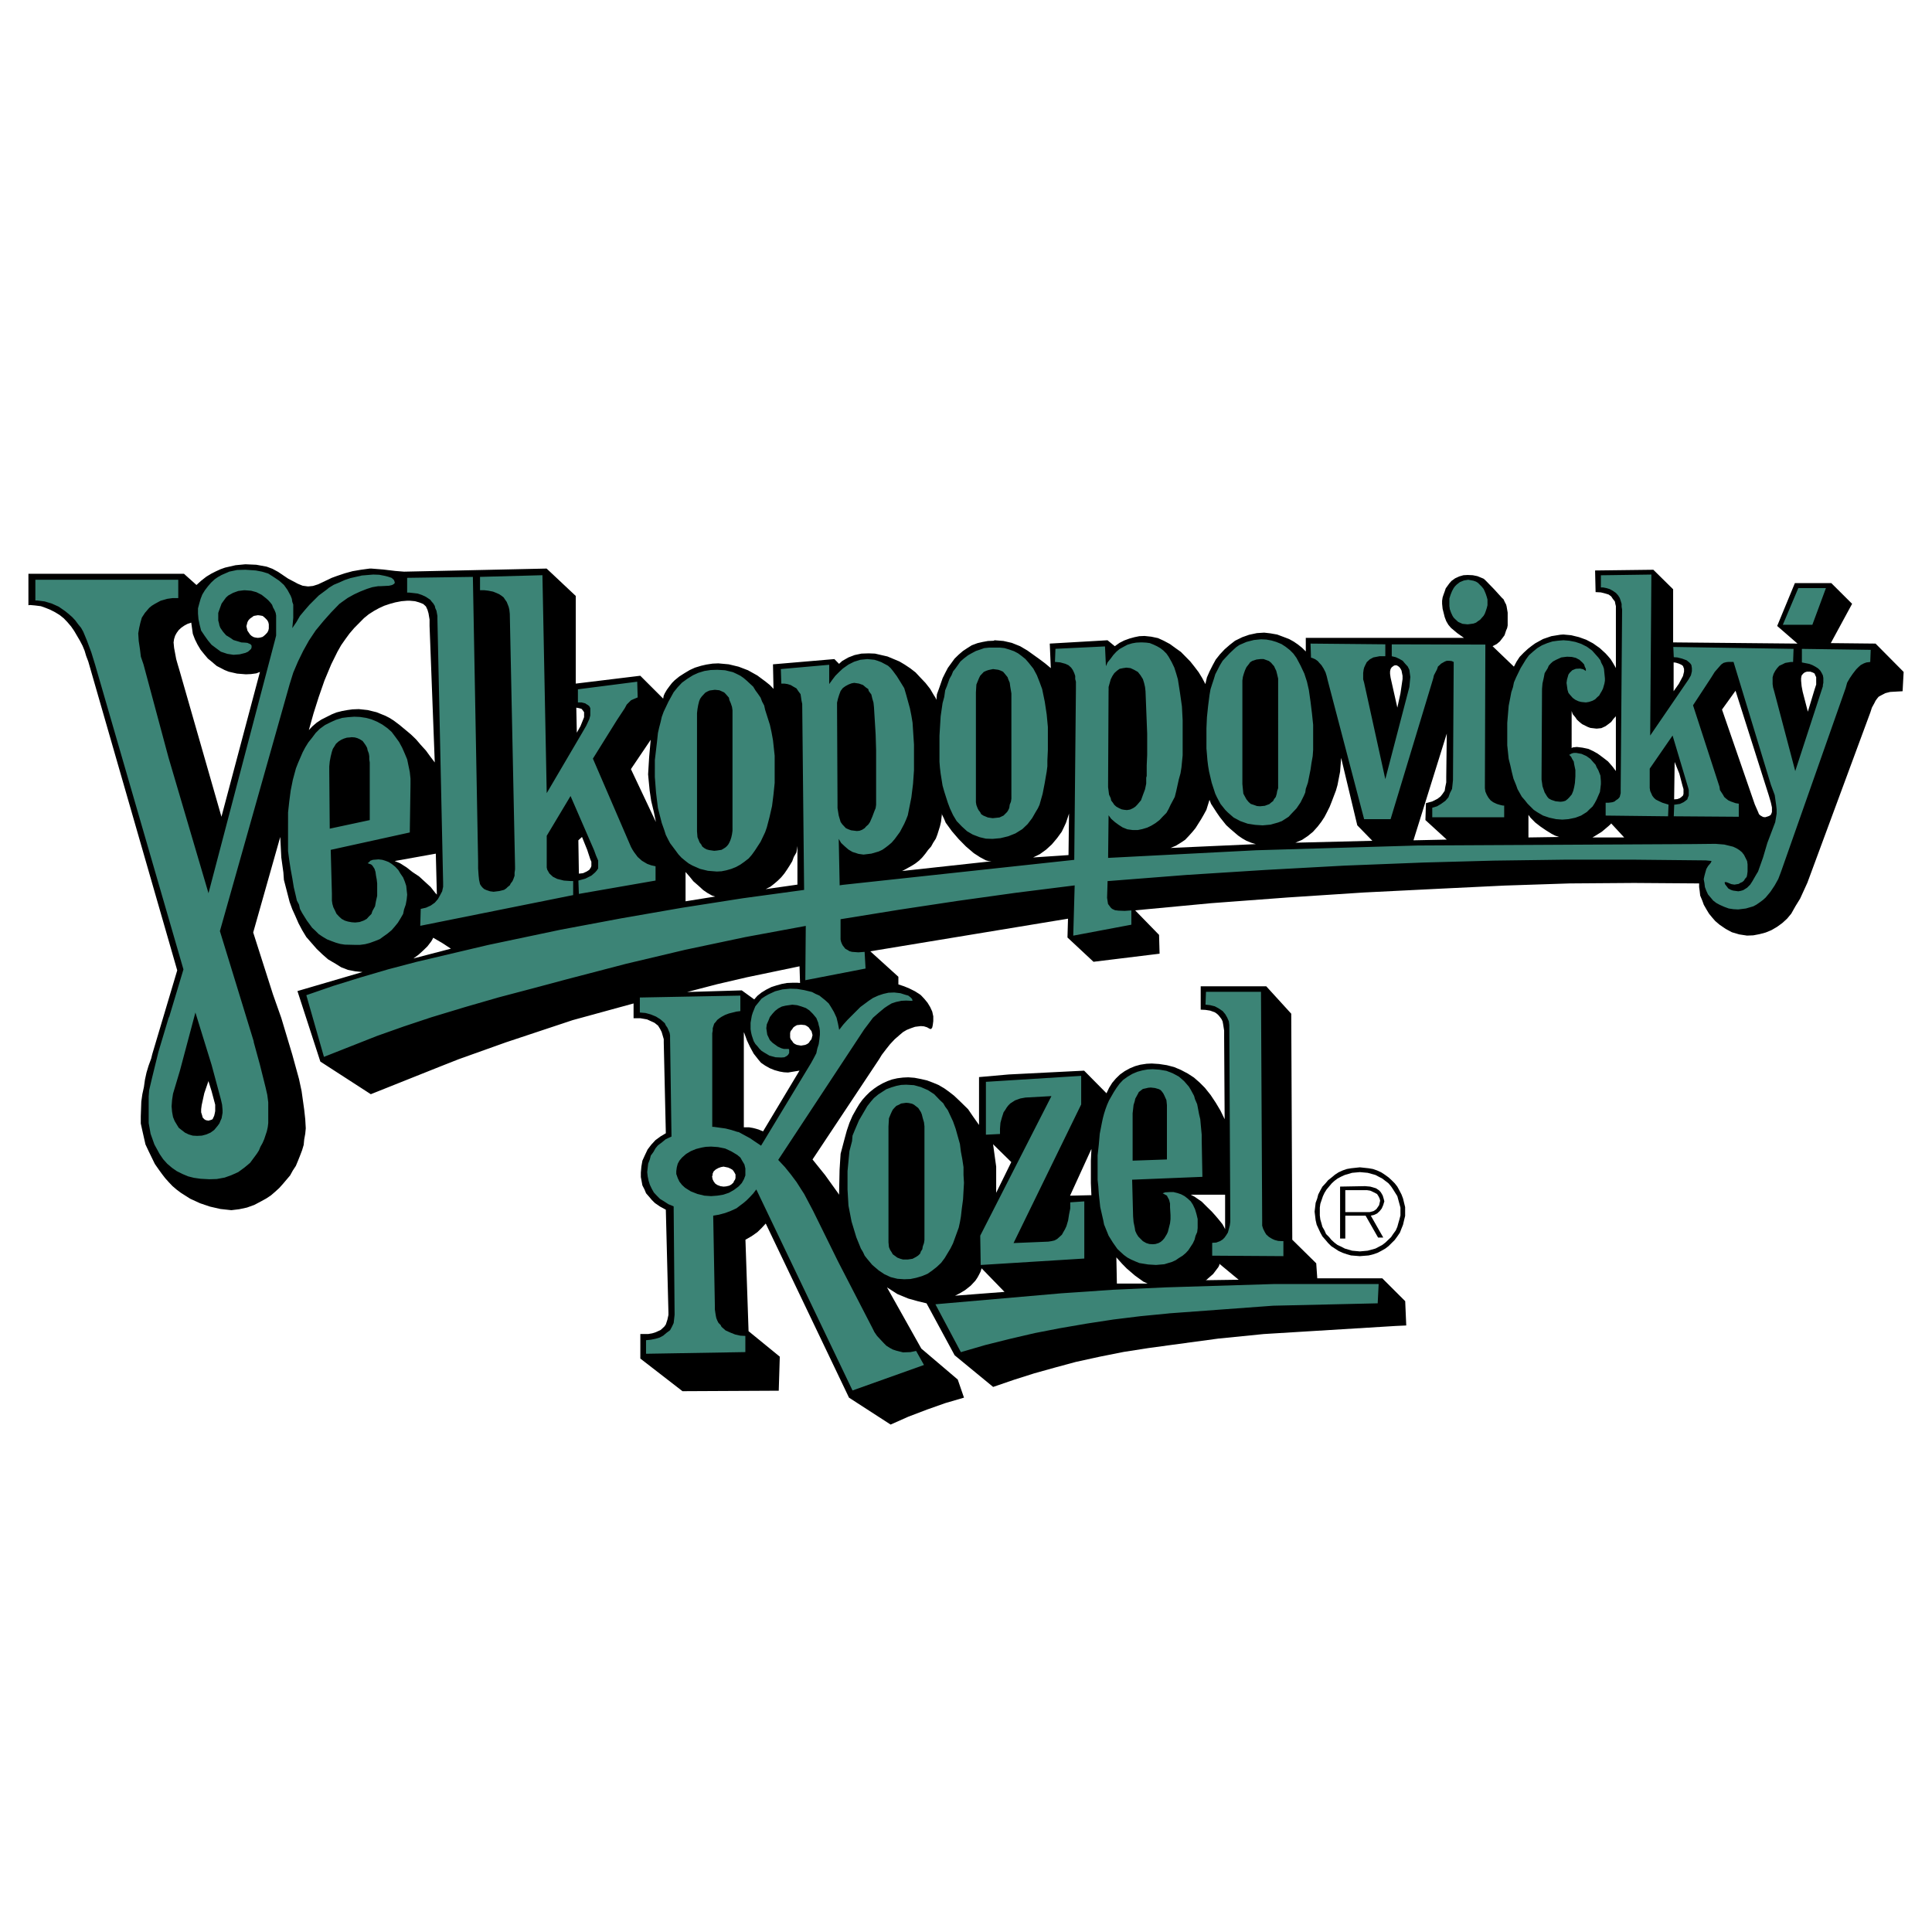
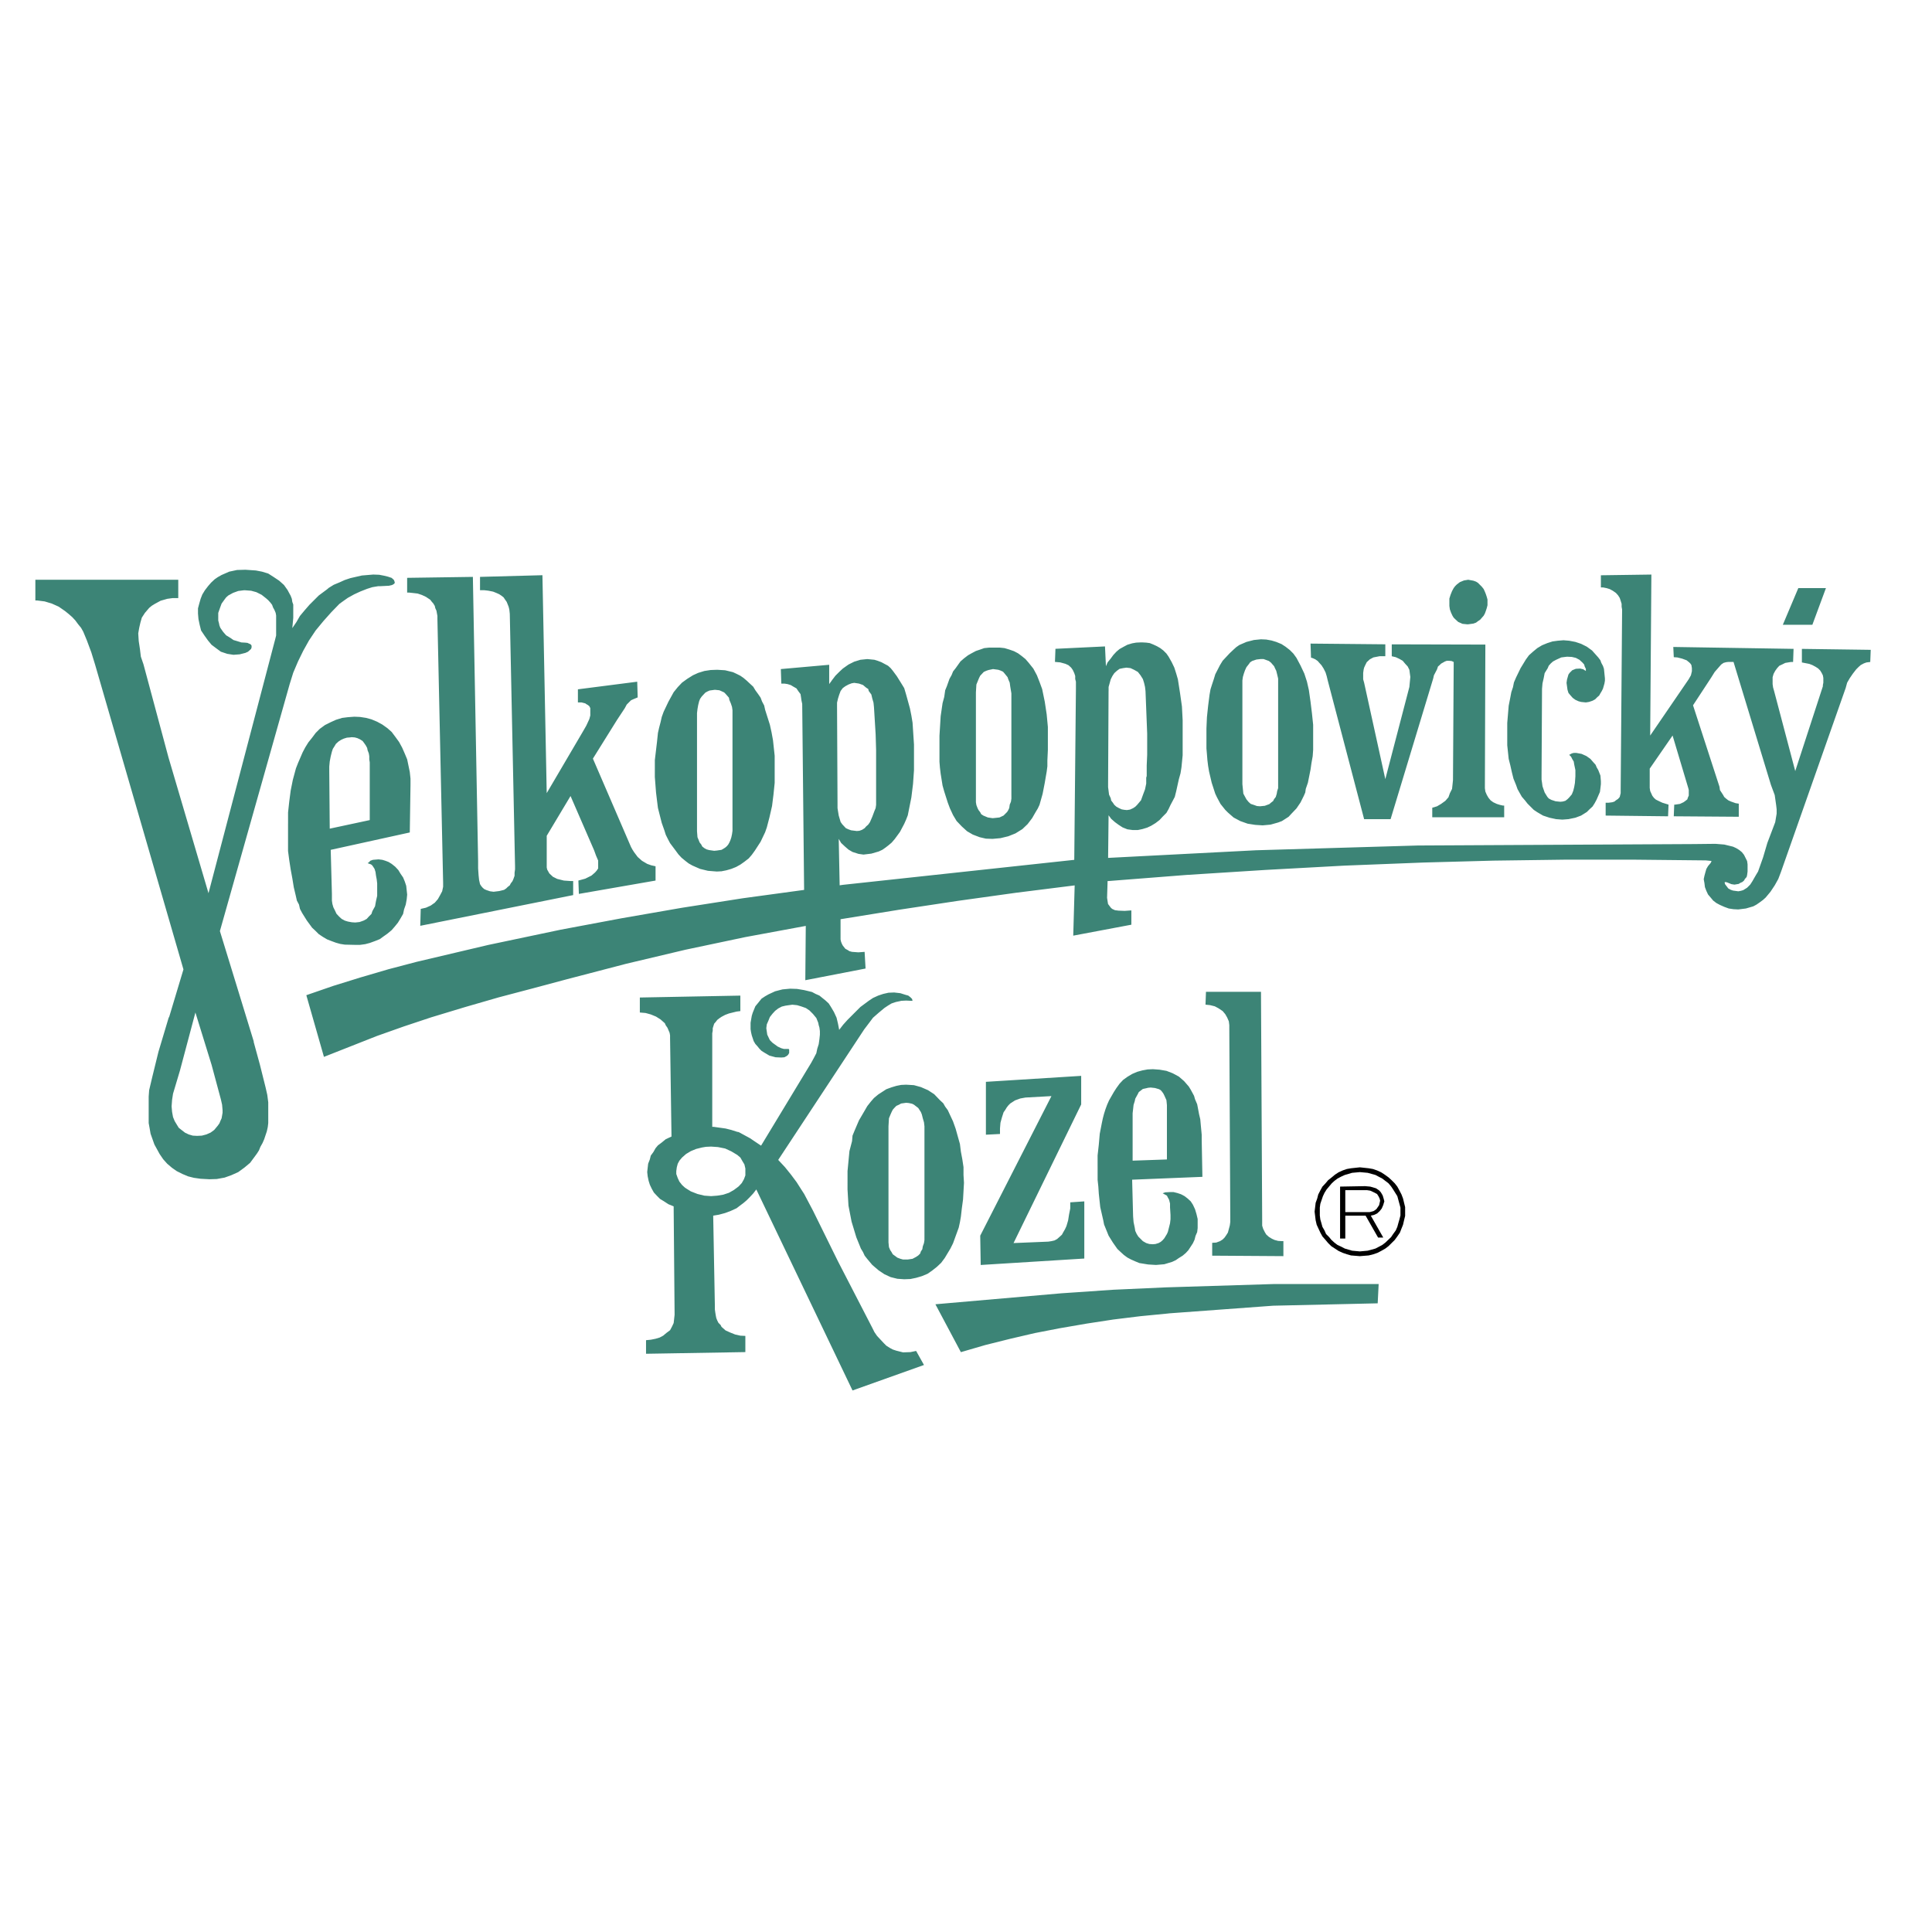
<svg xmlns="http://www.w3.org/2000/svg" version="1.0" id="Layer_1" x="0px" y="0px" width="192.756px" height="192.756px" viewBox="0 0 192.756 192.756" enable-background="new 0 0 192.756 192.756" xml:space="preserve">
  <g>
-     <polygon fill-rule="evenodd" clip-rule="evenodd" fill="#FFFFFF" points="0,0 192.756,0 192.756,192.756 0,192.756 0,0  " />
-     <path fill-rule="evenodd" clip-rule="evenodd" d="M99.232,63.878l0.883,0.071l0.83,0.19l0.832,0.333l0.727,0.428l1.193,0.855   l0.572,0.428l0.57,0.475l-0.104-2.447l5.762-0.333l0.727,0.594l0.467-0.333l0.467-0.238l0.52-0.19l0.52-0.143l0.467-0.095   l0.52-0.023l0.674,0.071l0.676,0.143l0.57,0.261l0.623,0.333l0.52,0.38l0.57,0.404l0.469,0.476l0.467,0.475l0.414,0.522   l0.416,0.547l0.363,0.594l0.312,0.594l0.154-0.665l0.26-0.594l0.312-0.618l0.311-0.57l0.416-0.522l0.467-0.499l0.52-0.452   l0.52-0.404l0.727-0.356l0.674-0.238l0.779-0.167l0.727-0.047l0.623,0.071l0.674,0.119l0.572,0.214l0.623,0.237l0.467,0.262   l0.416,0.285l0.414,0.333l0.363,0.356V63.64h15.781l-0.674-0.476l-0.623-0.522l-0.26-0.309l-0.209-0.356l-0.154-0.404l-0.209-0.832   l-0.051-0.499v-0.309l0.051-0.333l0.104-0.309l0.105-0.285l0.104-0.309l0.363-0.5l0.207-0.237l0.363-0.261l0.416-0.19l0.414-0.119   l0.416-0.024l0.52,0.024l0.467,0.095l0.52,0.214l0.104,0.047l0.207,0.19l0.832,0.855l0.777,0.855l0.156,0.143l0.156,0.333   l0.104,0.19l0.051,0.19l0.105,0.618v1.283l-0.053,0.262l-0.104,0.237l-0.156,0.476l-0.156,0.213l-0.311,0.404l-0.312,0.261   l-0.414,0.214l2.129,2.043l0.26-0.499l0.311-0.476l0.416-0.428l0.414-0.38l0.363-0.285l0.363-0.262l0.779-0.428l0.83-0.285   l0.883-0.143l0.311-0.023l0.779,0.071l0.779,0.19l0.727,0.261l0.674,0.356l0.676,0.476l0.57,0.522l0.26,0.285l0.26,0.309   l0.209,0.333l0.207,0.356l0.104,0.19v-5.655v-0.261V60.48l-0.053-0.214l-0.051-0.261l-0.207-0.261l-0.156-0.238l-0.26-0.19   l-0.312-0.095l-0.467-0.119l-0.467-0.024h-0.053l-0.051-2.162l5.812-0.071l1.975,1.948v5.299l12.406,0.119l-2.025-1.758   l1.766-4.277h3.633l2.076,2.067l-2.127,3.921l4.465,0.047l2.803,2.828l-0.104,1.925l-1.246,0.071l-0.469,0.119l-0.414,0.214   l-0.26,0.143l-0.156,0.189l-0.154,0.214l-0.105,0.213l-0.26,0.476l-0.154,0.475l-6.281,16.99l-0.727,1.592l-0.469,0.76   l-0.414,0.737l-0.416,0.499l-0.467,0.428l-0.52,0.38l-0.57,0.333l-0.57,0.237l-0.623,0.167l-0.623,0.119l-0.623,0.024l-0.779-0.119   l-0.727-0.214l-0.623-0.333l-0.311-0.214l-0.312-0.214l-0.416-0.356l-0.311-0.356l-0.312-0.38l-0.258-0.428l-0.26-0.452   l-0.156-0.428l-0.207-0.499l-0.053-0.475l-0.053-0.38v-0.356l-6.488-0.047l-6.436,0.047l-6.49,0.214l-6.385,0.309l-7.631,0.38   l-7.631,0.499l-7.631,0.57l-7.578,0.713l2.387,2.448l0.053,1.877l-6.594,0.808l-2.596-2.424l0.053-1.877l-19.726,3.255l2.803,2.542   v0.761l0.571,0.189l0.519,0.214l0.571,0.285l0.52,0.333l0.104,0.095l0.312,0.333l0.312,0.38l0.26,0.428l0.208,0.452l0.052,0.237   l0.052,0.237v0.476l-0.052,0.403l-0.052,0.238l-0.104,0.143h-0.104l-0.104-0.048l-0.208-0.118l-0.312-0.096l-0.312-0.023   l-0.571,0.071l-0.415,0.143l-0.415,0.166l-0.364,0.214l-0.311,0.262l-0.52,0.451l-0.467,0.499l-0.416,0.523l-0.415,0.546   l-0.26,0.428l-6.645,10.004l1.246,1.545l1.297,1.806l0.104,0.166l0.052-2.495l0.051-0.808l0.052-0.784l0.415-1.568l0.208-0.76   l0.259-0.761l0.312-0.713l0.416-0.736l0.259-0.428l0.312-0.428l0.363-0.404l0.363-0.356l0.416-0.333l0.415-0.285l0.467-0.261   l0.467-0.214l0.467-0.167l0.519-0.118l0.571-0.071l0.52-0.024l0.623,0.048l0.623,0.119l0.623,0.143l0.571,0.214l0.571,0.237   l0.571,0.333l0.467,0.333l0.519,0.403l0.675,0.642l0.727,0.713l0.519,0.761l0.571,0.808v-4.776l2.958-0.262l7.527-0.38l2.232,2.258   l0.26-0.547l0.311-0.499l0.363-0.428l0.416-0.404l0.467-0.332l0.52-0.285l0.52-0.214l0.518-0.143l0.623-0.095l0.52-0.024   l0.727,0.048l0.779,0.119l0.727,0.189l0.674,0.285l0.676,0.356l0.623,0.404l0.57,0.499l0.52,0.522l0.57,0.713l0.52,0.784   l0.467,0.784l0.416,0.855l-0.051-8.15v-0.689l-0.105-0.665l-0.051-0.262l-0.104-0.214l-0.156-0.214l-0.156-0.189l-0.156-0.143   l-0.207-0.143l-0.467-0.167l-0.467-0.071l-0.469-0.023v-2.329h6.541l2.492,2.733l0.104,22.55l2.389,2.353l0.104,1.497h6.488   l2.285,2.281l0.104,2.424l-1.039,0.048l-13.186,0.808l-4.516,0.451l-4.568,0.618l-2.439,0.333l-2.439,0.38l-2.389,0.476   l-2.387,0.522l-2.025,0.547l-2.129,0.594l-2.023,0.642l-2.076,0.713l-3.842-3.16l-2.803-5.181l-0.883-0.214l-0.934-0.261   l-0.52-0.215l-0.571-0.237l-0.519-0.333l-0.519-0.332l3.426,6.107l3.634,3.089l0.623,1.806l-1.869,0.546l-1.817,0.643l-1.869,0.713   l-1.765,0.784l-4.153-2.686l-8.306-17.37l-0.416,0.451l-0.415,0.404l-0.571,0.403l-0.623,0.356l0.311,9.125l3.115,2.543   l-0.104,3.397l-9.604,0.048l-4.205-3.256v-2.447h0.779l0.415-0.071l0.364-0.119l0.467-0.214l0.363-0.332l0.155-0.214l0.156-0.476   l0.052-0.237l0.052-0.237v-0.262l-0.26-10.241l-0.571-0.31l-0.519-0.356l-0.312-0.309l-0.259-0.309l-0.312-0.357l-0.156-0.38   l-0.208-0.404l-0.155-0.831v-0.452l0.052-0.594l0.104-0.594l0.26-0.57l0.26-0.547l0.363-0.476l0.416-0.451l0.519-0.38l0.519-0.309   l-0.207-9.03v-0.356l-0.104-0.356l-0.104-0.356l-0.156-0.309l-0.208-0.333l-0.363-0.285l-0.364-0.166l-0.363-0.166l-0.675-0.119   h-0.675v-1.474l-6.074,1.664l-6.645,2.21l-4.724,1.687l-1.869,0.737l-6.904,2.756l-5.035-3.256l-2.284-7.033l6.489-1.901   l-0.727-0.071l-0.727-0.143l-0.675-0.262l-0.571-0.356l-0.727-0.428l-0.571-0.5l-0.571-0.546l-0.519-0.594l-0.519-0.594   l-0.415-0.689l-0.364-0.689l-0.311-0.713l-0.312-0.689l-0.26-0.713l-0.571-2.21l-0.052-0.737l-0.208-1.497l-0.052-1.022   l-0.052-1.022l-2.699,9.529l1.973,6.178l0.831,2.354l0.727,2.424l0.364,1.211l0.674,2.448l0.26,1.212l0.26,1.854l0.104,0.95   l0.052,0.903l-0.052,0.546l-0.104,0.57l-0.052,0.547l-0.156,0.522l-0.208,0.547l-0.208,0.522l-0.208,0.499l-0.312,0.476   l-0.26,0.475l-0.363,0.428l-0.363,0.429l-0.363,0.403l-0.416,0.38l-0.415,0.357l-0.467,0.309l-0.519,0.285l-0.675,0.356   l-0.727,0.261l-0.779,0.167l-0.779,0.095l-1.09-0.119l-1.038-0.237l-0.986-0.333l-0.986-0.451l-0.935-0.594l-0.415-0.31   l-0.416-0.355l-0.363-0.381l-0.363-0.404l-0.311-0.403l-0.312-0.428l-0.416-0.595l-0.312-0.642l-0.312-0.641l-0.312-0.666   l-0.156-0.688l-0.156-0.689l-0.156-0.713v-0.713l0.052-1.474l0.104-0.736l0.156-0.713l0.104-0.736l0.156-0.713l0.208-0.689   l0.26-0.713l0.104-0.428l2.492-8.364l-8.876-30.82l-0.208-0.546l-0.156-0.523l-0.207-0.499l-0.26-0.499l-0.571-0.974L7.092,62.5   l-0.364-0.428l-0.363-0.38L5.95,61.359l-0.467-0.285l-0.467-0.238l-0.467-0.19L4.081,60.48L3.51,60.408l-0.519-0.047l-0.156,0.024   v-3.137h15.521l1.246,1.117l0.467-0.428l0.519-0.404l0.467-0.285l0.467-0.238l0.467-0.214l0.467-0.166l1.039-0.238l0.986-0.095   l1.09,0.048l1.038,0.19l0.571,0.214l0.571,0.309l0.986,0.666l0.986,0.522l0.467,0.19l0.519,0.071h0.052l0.467-0.047l0.519-0.166   l1.35-0.642l0.519-0.19l0.779-0.262l0.779-0.213l0.831-0.143l0.882-0.119h0.156l1.194,0.095l1.194,0.143l0.882,0.071l14.224-0.309   l2.907,2.733v8.745l6.437-0.784l2.284,2.281l0.052-0.285l0.104-0.237l0.208-0.356l0.26-0.356l0.26-0.333l0.259-0.261l0.467-0.38   l0.52-0.333l0.519-0.309l0.519-0.238l0.623-0.19l0.519-0.119l0.623-0.095l0.571-0.024l1.039,0.095l0.986,0.237l0.935,0.357   l0.467,0.261l0.467,0.261l0.831,0.618l0.415,0.333l0.363,0.38l-0.052-2.447l6.125-0.523l0.467,0.475l0.312-0.285l0.623-0.356   l0.623-0.238l0.675-0.143l0.727-0.024l0.623,0.024l0.623,0.143l0.623,0.143l0.571,0.238l0.623,0.261l0.52,0.309l0.571,0.38   l0.519,0.404l0.467,0.5l0.519,0.546l0.467,0.594l0.363,0.618l0.156,0.237l0.104,0.238l0.052-0.547l0.208-0.57l0.363-1.046   l0.26-0.522l0.26-0.499l0.674-0.927l0.416-0.404l0.415-0.356l0.467-0.309l0.416-0.261l0.571-0.214l0.519-0.119l0.52-0.095   l0.57-0.024L99.232,63.878L99.232,63.878z M179.852,69.01l0.518,1.996l0.676-2.233l0.156-0.476v-0.736l-0.105-0.214l-0.051-0.143   l-0.156-0.095l-0.26-0.095h-0.156h-0.207l-0.207,0.071l-0.156,0.119l-0.156,0.19l-0.051,0.261v0.262l0.051,0.546L179.852,69.01   L179.852,69.01z M175.074,80.25l0.363,0.832l0.053,0.143l0.156,0.143l0.26,0.143l0.207,0.024l0.311-0.095l0.156-0.072l0.104-0.095   l0.053-0.119l0.051-0.143v-0.452l-0.104-0.476l-0.207-0.712l-3.322-10.456l-1.35,1.877L175.074,80.25L175.074,80.25z    M166.977,68.963l0.52-0.736l0.416-0.784l0.051-0.214l0.053-0.213v-0.285l-0.053-0.143l-0.051-0.143l-0.156-0.119l-0.26-0.119   l-0.312-0.095l-0.207-0.024V68.963L166.977,68.963z M167.029,79.751l0.311-0.023l0.26-0.095l0.156-0.119l0.156-0.143l0.051-0.167   v-0.475l-0.104-0.356l-0.312-1.188l-0.467-1.164L167.029,79.751L167.029,79.751z M162.045,83.553l-1.297-1.401l-0.053,0.071   l-0.207,0.19l-0.676,0.57l-0.727,0.451l-0.207,0.119H162.045L162.045,83.553z M156.803,74.642l0.104-0.071l0.416-0.047l0.57,0.071   l0.57,0.119l0.467,0.214l0.469,0.262l0.518,0.38l0.52,0.404l0.416,0.476l0.363,0.475v-5.465l-0.26,0.285l-0.207,0.285l-0.312,0.238   l-0.26,0.19l-0.414,0.19l-0.469,0.048l-0.621-0.072l-0.26-0.095l-0.572-0.285l-0.26-0.214l-0.258-0.238l-0.156-0.237l-0.26-0.309   l-0.104-0.309V74.642L156.803,74.642z M152.494,83.553l3.062-0.047l-0.416-0.142l-0.363-0.19l-0.57-0.356l-0.52-0.356l-0.52-0.404   l-0.467-0.475l-0.207-0.285V83.553L152.494,83.553z M141.021,83.838l3.322-0.071l-2.129-1.949l0.053-1.687l0.623-0.167l0.52-0.261   l0.311-0.238l0.207-0.261l0.209-0.309l0.051-0.333l0.104-0.499v-0.523l0.053-4.349L141.021,83.838L141.021,83.838z M139.932,67.418   l-0.104-0.523l-0.105-0.19l-0.104-0.143l-0.154-0.119l-0.156-0.072l-0.207,0.024l-0.105,0.071l-0.154,0.119l-0.104,0.166   l-0.053,0.238v0.237l0.053,0.38l0.674,2.994l0.311-1.426l0.209-1.426V67.418L139.932,67.418z M129.238,84.076l7.682-0.19   l-1.504-1.544l-1.609-6.725l-0.053,0.689l-0.053,0.689l-0.258,1.331l-0.156,0.547l-0.209,0.546l-0.207,0.546l-0.207,0.523   l-0.26,0.523l-0.26,0.499l-0.311,0.476l-0.363,0.475l-0.469,0.523l-0.52,0.427l-0.57,0.381L129.238,84.076L129.238,84.076z    M125.293,84.219l-0.469-0.143l-0.467-0.19l-0.414-0.237l-0.416-0.285l-0.779-0.666l-0.414-0.38l-0.623-0.784l-0.312-0.452   l-0.57-0.879l-0.156-0.404l-0.156,0.499l-0.154,0.499l-0.26,0.476l-0.26,0.452l-0.57,0.903l-0.312,0.38l-0.363,0.404l-0.363,0.381   l-0.467,0.309l-0.467,0.285l-0.52,0.214L125.293,84.219L125.293,84.219z M123.58,127.68l-1.922-1.592v0.119l-0.104,0.214   l-0.52,0.688l-0.52,0.452l-0.154,0.143l-0.104,0.023L123.58,127.68L123.58,127.68z M118.803,119.196l0.363,0.19l0.729,0.499   l0.57,0.57l0.416,0.404l0.363,0.403l0.363,0.428l0.363,0.452l0.207,0.38l0.053,0.119v-3.446H118.803L118.803,119.196z    M111.432,128.06h3.062l-0.414-0.189l-0.83-0.594l-0.832-0.713l-0.467-0.476l-0.467-0.522l-0.104-0.119L111.432,128.06   L111.432,128.06z M108.889,119.244l-0.053-1.212v-2.233l0.053-1.046v-0.119l-2.129,4.658L108.889,119.244L108.889,119.244z    M103.074,85.549l3.531-0.238l0.051-4.135l-0.156,0.475l-0.154,0.452l-0.209,0.452l-0.207,0.428l-0.467,0.642l-0.52,0.618   l-0.57,0.523l-0.623,0.451L103.074,85.549L103.074,85.549z M99.389,116.393v2.614l1.506-3.065l-1.816-1.782L99.389,116.393   L99.389,116.393z M100.219,128.892l-2.284-2.353l-0.104,0.333l-0.155,0.309l-0.156,0.285l-0.208,0.31l-0.467,0.499l-0.571,0.451   l-0.52,0.309l-0.467,0.238L100.219,128.892L100.219,128.892z M93.99,81.105l-0.104,0.879l-0.104,0.451l-0.26,0.832l-0.155,0.404   l-0.26,0.404l-0.208,0.38l-0.312,0.356l-0.259,0.356l-0.312,0.38l-0.312,0.309l-0.363,0.285l-0.416,0.262l-0.778,0.428   l-0.156,0.071l8.929-0.974l-0.311-0.024l-0.26-0.071l-0.572-0.309l-0.623-0.404l-0.779-0.665l-0.727-0.737l-0.675-0.784   l-0.623-0.856l-0.156-0.38l-0.208-0.428V81.105L93.99,81.105z M79.922,104.321l0.416-0.071l0.208-0.095l0.156-0.119l0.104-0.166   l0.156-0.19l0.104-0.404l-0.052-0.213l-0.052-0.19l-0.156-0.19l-0.104-0.166l-0.156-0.119l-0.208-0.119l-0.416-0.047l-0.415,0.047   l-0.208,0.119l-0.156,0.119l-0.104,0.166l-0.156,0.19l-0.052,0.19v0.428l0.052,0.189l0.156,0.19l0.104,0.166l0.156,0.119   l0.208,0.095L79.922,104.321L79.922,104.321z M74.004,98.809l1.246,0.903l0.312-0.357l0.415-0.332l0.467-0.285l0.519-0.262   l0.52-0.166l0.519-0.143l0.52-0.095l0.571-0.024h0.467l0.26,0.024l-0.052-1.664l-5.243,1.093l-2.958,0.688l-3.011,0.784   L74.004,98.809L74.004,98.809z M74.212,102.99v9.481h0.519l0.415,0.071l0.519,0.143l0.467,0.19l3.634-6.06l-1.142,0.19   l-0.415-0.024l-0.416-0.071l-0.519-0.143l-0.467-0.189l-0.467-0.262l-0.415-0.285l-0.26-0.309l-0.467-0.594l-0.364-0.666   l-0.312-0.665l-0.259-0.713L74.212,102.99L74.212,102.99z M76.393,88.709l3.167-0.451v-3.85l-0.052,0.333l-0.052,0.309   l-0.259,0.451l-0.156,0.428l-0.26,0.428l-0.259,0.404l-0.26,0.38l-0.312,0.38l-0.363,0.356l-0.363,0.309l-0.364,0.285   L76.393,88.709L76.393,88.709z M72.188,118.389l0.259-0.023l0.312-0.071l0.208-0.119l0.208-0.19l0.052-0.143l0.104-0.143   l0.051-0.166v-0.356l-0.104-0.19l-0.104-0.166l-0.104-0.119l-0.208-0.118l-0.208-0.095l-0.467-0.096l-0.26,0.048l-0.26,0.095   l-0.259,0.143l-0.208,0.19l-0.104,0.237v0.143l-0.052,0.119l0.052,0.285l0.104,0.214l0.156,0.214l0.208,0.143l0.312,0.119   L72.188,118.389L72.188,118.389z M68.398,86.999v2.923l2.959-0.475l-0.311-0.095l-0.467-0.261l-0.416-0.285l-0.467-0.428   l-0.519-0.452l-0.363-0.452L68.398,86.999L68.398,86.999z M64.661,77.256l0.104-1.711l0.155-1.734l-1.973,2.923l2.492,5.275   l-0.208-1.022l-0.259-1.069l-0.156-1.045l-0.104-1.069L64.661,77.256L64.661,77.256z M57.756,87.165l0.415-0.047l0.364-0.167   l0.259-0.167l0.156-0.237l0.051-0.143v-0.428l-0.104-0.238l-0.312-0.95l-0.259-0.642l-0.26-0.642l-0.363,0.333L57.756,87.165   L57.756,87.165z M57.549,73.098l0.363-0.642l0.259-0.642l0.104-0.261v-0.499L58.12,70.84l-0.104-0.119l-0.26-0.071l-0.259-0.047   L57.549,73.098L57.549,73.098z M44.986,94.65l-0.831-0.546l-0.935-0.546l-0.104,0.214l-0.104,0.167l-0.364,0.475l-0.415,0.404   l-0.468,0.428l-0.519,0.38L44.986,94.65L44.986,94.65z M43.481,85.169l-4.101,0.736l0.52,0.214l0.675,0.428l0.571,0.451   l0.675,0.452l1.142,1.045l0.467,0.594l0.156,0.166L43.481,85.169L43.481,85.169z M33.047,66.278l-0.675,1.616l-0.571,1.64   l-0.52,1.64l-0.467,1.664l0.363-0.38l0.415-0.356l0.467-0.309l0.519-0.261l0.52-0.261l0.467-0.19l0.571-0.143l0.52-0.095   l0.519-0.071l0.623-0.024l0.882,0.095l0.882,0.214l0.883,0.356l0.415,0.213l0.416,0.262l0.571,0.428l0.571,0.475l0.571,0.476   l0.519,0.499l0.467,0.547l0.519,0.57l0.415,0.57l0.467,0.618l-0.519-13.616v-0.642l-0.104-0.618l-0.104-0.357l-0.156-0.333   l-0.259-0.238L41.82,60.1l-0.415-0.119l-0.52-0.047h-0.259l-0.571,0.047L39.432,60.1l-0.52,0.143l-0.571,0.19l-0.519,0.238   l-0.519,0.285l-0.519,0.333l-0.467,0.38l-0.986,0.998l-0.467,0.546l-0.416,0.57l-0.415,0.594l-0.363,0.642L33.047,66.278   L33.047,66.278z M25.728,63.64l0.208-0.024l0.26-0.071l0.156-0.119l0.155-0.143l0.156-0.167l0.104-0.19l0.052-0.214v-0.428   l-0.052-0.214l-0.104-0.19l-0.156-0.167l-0.155-0.143l-0.156-0.119l-0.26-0.048l-0.208-0.023l-0.416,0.071l-0.155,0.119   l-0.208,0.143l-0.156,0.167l-0.104,0.19l-0.104,0.404l0.052,0.238l0.052,0.214l0.26,0.38l0.155,0.143l0.208,0.119l0.208,0.047   L25.728,63.64L25.728,63.64z M17.318,64.092l0.052,0.546l0.208,1.117l0.155,0.547l0.156,0.522l4.205,14.662l3.841-14.448   l-0.363,0.143l-0.519,0.071l-0.519,0.024l-0.883-0.071l-0.831-0.19l-0.415-0.167l-0.363-0.19l-0.416-0.213l-0.312-0.262   l-0.104-0.095l-0.467-0.38l-0.363-0.428l-0.364-0.452l-0.312-0.522l-0.259-0.523l-0.208-0.546l-0.156-1.117l-0.363,0.119   l-0.312,0.166l-0.312,0.214l-0.259,0.238l-0.208,0.285l-0.156,0.285l-0.104,0.333L17.318,64.092L17.318,64.092z M20.069,110.666   v0.309l0.104,0.333l0.051,0.19l0.156,0.166l0.155,0.095l0.26,0.048l0.26-0.071l0.156-0.071l0.052-0.119l0.104-0.214l0.052-0.214   l0.052-0.261v-0.642l-0.363-1.354l-0.312-0.998l-0.415,1.212l-0.26,1.188L20.069,110.666L20.069,110.666z" />
    <path fill-rule="evenodd" clip-rule="evenodd" d="M136.193,118.342l0.52,0.047l0.57,0.167l0.312,0.213l0.156,0.167l0.104,0.166   l0.104,0.19l0.104,0.356l0.053,0.214l-0.053,0.166l-0.053,0.19l-0.154,0.356l-0.209,0.262l-0.258,0.237l-0.312,0.143l-0.311,0.071   l1.244,2.186h-0.518l-1.246-2.186h-2.025v2.281h-0.52v-5.181L136.193,118.342L136.193,118.342z M136.4,118.745h-2.18v2.187h2.439   l0.363-0.095l0.156-0.096l0.156-0.119l0.26-0.38l0.104-0.451l-0.053-0.214l-0.104-0.214l-0.154-0.238l-0.365-0.189l-0.311-0.143   L136.4,118.745L136.4,118.745z" />
    <path fill-rule="evenodd" clip-rule="evenodd" d="M131.158,120.884l0.104-0.879l0.156-0.428l0.104-0.404l0.207-0.404l0.209-0.38   l0.311-0.332l0.26-0.31l0.363-0.285l0.312-0.261l0.363-0.238l0.414-0.189l0.416-0.143l0.416-0.072l0.881-0.095l0.883,0.095   l0.416,0.072l0.416,0.143l0.414,0.189l0.363,0.238l0.363,0.261l0.312,0.285l0.311,0.31l0.26,0.332l0.207,0.38l0.209,0.404   l0.154,0.404l0.104,0.428l0.105,0.428v0.879l-0.105,0.428l-0.104,0.451l-0.154,0.381l-0.156,0.403l-0.26,0.381l-0.26,0.356   l-0.311,0.309l-0.312,0.309l-0.311,0.238l-0.416,0.237l-0.363,0.19l-0.416,0.143l-0.467,0.118l-0.883,0.071l-0.881-0.071   l-0.416-0.118l-0.416-0.143l-0.414-0.19l-0.363-0.237l-0.363-0.238l-0.312-0.309l-0.26-0.309l-0.311-0.356l-0.209-0.381   l-0.363-0.784l-0.104-0.451l-0.051-0.428L131.158,120.884L131.158,120.884z M135.674,124.853l0.779-0.071l0.779-0.214l0.363-0.19   l0.311-0.166l0.312-0.238l0.57-0.546l0.207-0.31l0.26-0.356l0.156-0.356l0.104-0.38l0.104-0.356l0.104-0.404v-0.784l-0.207-0.76   l-0.104-0.381l-0.416-0.665l-0.207-0.309l-0.26-0.309l-0.311-0.238l-0.312-0.237l-0.363-0.19l-0.311-0.166l-0.779-0.214   l-0.779-0.071l-0.777,0.071l-0.727,0.214l-0.363,0.166l-0.363,0.19l-0.312,0.237l-0.26,0.238l-0.26,0.309l-0.26,0.309l-0.207,0.333   l-0.156,0.332l-0.26,0.761l-0.051,0.38v0.784l0.051,0.404l0.105,0.356l0.104,0.38l0.207,0.356l0.156,0.356l0.311,0.31l0.209,0.261   l0.311,0.285l0.312,0.238l0.363,0.166l0.363,0.19l0.727,0.214L135.674,124.853L135.674,124.853z" />
    <path fill-rule="evenodd" clip-rule="evenodd" fill="#3C8476" d="M177.873,62.333l1.545-3.659h2.756l-1.354,3.659H177.873   L177.873,62.333z M83.773,88.329l0.309-0.047l23.097-2.495l0.166-17.062v-0.712l-0.07-0.262v-0.309l-0.096-0.285l-0.143-0.309   l-0.166-0.238l-0.262-0.238l-0.309-0.143l-0.523-0.143l-0.523-0.047l0.049-1.307l4.943-0.238l0.094,1.972l0.166-0.38l0.309-0.38   l0.262-0.356l0.309-0.333l0.311-0.262l0.428-0.237l0.355-0.19l0.475-0.143l0.404-0.071l0.477-0.023h0.094l0.428,0.023l0.357,0.048   l0.355,0.143l0.357,0.166l0.332,0.19l0.309,0.237l0.309,0.309l0.215,0.309l0.309,0.546l0.262,0.546l0.189,0.594l0.166,0.57   l0.215,1.378l0.189,1.331l0.072,1.378v1.354v1.521v0.618l-0.119,1.212l-0.096,0.594l-0.166,0.594l-0.262,1.188l-0.143,0.57   l-0.213,0.404l-0.215,0.404l-0.189,0.404l-0.215,0.38l-0.379,0.38l-0.309,0.333l-0.404,0.309l-0.428,0.261l-0.404,0.19   l-0.475,0.143l-0.453,0.095h-0.521l-0.523-0.071l-0.475-0.19l-0.404-0.261l-0.357-0.262l-0.379-0.333l-0.262-0.356l-0.047,4.253   l14.756-0.761l16.135-0.475l27.518-0.143l2.186-0.024l0.879,0.071l0.879,0.214l0.309,0.143l0.311,0.19l0.26,0.214L174,85.288   l0.143,0.285l0.166,0.333l0.047,0.333v0.713l-0.047,0.356l-0.047,0.19l-0.168,0.19L174,87.854l-0.166,0.143l-0.215,0.095   l-0.143,0.095l-0.428,0.072l-0.309-0.048l-0.404-0.167l-0.166-0.047l-0.096,0.024v0.071l0.049,0.143l0.166,0.214l0.143,0.19   l0.262,0.143l0.213,0.071l0.523,0.071l0.262-0.047l0.236-0.071l0.381-0.238l0.309-0.309l0.215-0.333l0.355-0.618l0.215-0.356   l0.498-1.402l0.428-1.45l0.785-2.067l0.143-0.855v-0.428l-0.049-0.428l-0.143-0.998l-0.379-1.021l-3.73-12.262h-0.523l-0.215,0.024   l-0.26,0.071l-0.238,0.167l-0.166,0.19l-0.477,0.546l-0.355,0.57l-1.807,2.757l2.639,8.126l0.047,0.333l0.309,0.476l0.119,0.214   l0.189,0.166l0.215,0.167l0.262,0.119l0.475,0.167l0.309,0.047v1.307l-6.486-0.047l0.047-1.165h0.096l0.475-0.071l0.357-0.167   l0.166-0.119l0.213-0.167l0.049-0.166l0.094-0.214v-0.547l-0.047-0.19l-1.568-5.251l-2.281,3.303v1.925l0.047,0.309l0.119,0.261   l0.096,0.214l0.166,0.214l0.189,0.167l0.334,0.166l0.309,0.143l0.617,0.19l-0.047,1.165l-6.227-0.072v-1.283h0.309l0.357-0.047   l0.213-0.071l0.143-0.119l0.215-0.143l0.166-0.19l0.047-0.19l0.049-0.19v-0.38l0.143-17.94l-0.049-0.285v-0.285l-0.094-0.309   l-0.096-0.285l-0.166-0.261l-0.215-0.238l-0.309-0.214l-0.309-0.167l-0.309-0.095l-0.357-0.071h-0.213v-1.212l5.037-0.071   l-0.119,16.063l3.803-5.561l0.047-0.071l0.215-0.38l0.096-0.404v-0.309l-0.049-0.309l-0.094-0.143l-0.119-0.119l-0.262-0.213   l-0.451-0.167l-0.477-0.119l-0.355-0.024l-0.049-1.021l12,0.19l-0.047,1.307h-0.213l-0.57,0.095l-0.285,0.143l-0.309,0.143   l-0.215,0.237l-0.189,0.262l-0.166,0.309l-0.096,0.333v0.689l0.047,0.333l0.096,0.333l2.115,8.008l2.756-8.459v-0.119l0.047-0.238   v-0.475l-0.047-0.262l-0.119-0.237l-0.143-0.238l-0.213-0.214l-0.262-0.167l-0.309-0.166l-0.311-0.119l-0.736-0.143v-1.354   l6.867,0.095l-0.047,1.212l-0.381,0.047l-0.26,0.095l-0.311,0.167l-0.213,0.19l-0.238,0.238l-0.332,0.428l-0.309,0.451   l-0.262,0.452l-0.143,0.523l-6.463,18.368l-0.262,0.689l-0.357,0.641l-0.428,0.642l-0.475,0.57l-0.262,0.238l-0.355,0.262   l-0.309,0.213l-0.311,0.167l-0.736,0.214l-0.76,0.095l-0.475-0.024l-0.477-0.071l-0.451-0.166l-0.428-0.19l-0.355-0.19   l-0.311-0.238l-0.26-0.309l-0.262-0.309l-0.166-0.356l-0.143-0.38l-0.049-0.404l-0.07-0.38l0.07-0.333l0.096-0.356l0.096-0.333   l0.166-0.285l0.262-0.309l0.094-0.19l-0.094-0.023l-0.477-0.047l-7.057-0.072h-7.059l-7.057,0.095l-7.01,0.19l-7.889,0.309   l-7.842,0.428l-7.889,0.5l-7.891,0.617v0.19l-0.047,1.473l0.047,0.309l0.049,0.309l0.213,0.285l0.096,0.119l0.119,0.095l0.26,0.119   l0.357,0.047l0.617,0.024l0.666-0.048v1.426l-5.799,1.093l0.143-5.014l-5.869,0.737l-5.798,0.808l-5.822,0.879l-5.869,0.95v2.02   l0.047,0.214l0.072,0.19l0.095,0.19l0.261,0.333l0.261,0.143l0.143,0.095l0.261,0.071l0.642,0.048l0.618-0.048l0.095,1.664   l-6.012,1.165l0.047-5.418l-6.036,1.117l-5.964,1.259l-5.917,1.402l-5.917,1.544l-3.374,0.903l-3.422,0.902l-3.374,0.975   l-3.375,1.022l-2.709,0.902l-2.685,0.951l-2.59,1.021l-2.709,1.069l-1.758-6.154l2.685-0.927l2.756-0.855l2.757-0.808l2.804-0.737   l7.153-1.687l7.224-1.521l6.083-1.141l6.012-1.045l6.083-0.951l6.107-0.832l-0.19-18.558l-0.071-0.333l-0.047-0.333l-0.048-0.309   l-0.214-0.285l-0.19-0.285l-0.333-0.19l-0.238-0.143L78.57,68.25l-0.309-0.047h-0.309l-0.047-1.45l4.824-0.428v1.925l0.309-0.428   l0.309-0.404l0.38-0.38l0.356-0.333l0.57-0.404l0.57-0.285l0.618-0.19l0.689-0.071l0.713,0.071l0.309,0.095l0.38,0.143l0.309,0.166   l0.357,0.19l0.261,0.237l0.214,0.262l0.404,0.546l0.356,0.57l0.38,0.618l0.19,0.641l0.38,1.378l0.143,0.713l0.119,0.713   l0.048,0.737l0.095,1.449v2.566l-0.095,1.354l-0.167,1.354l-0.356,1.782l-0.167,0.428l-0.19,0.428l-0.428,0.808l-0.261,0.357   l-0.262,0.356l-0.309,0.357l-0.309,0.261l-0.309,0.237l-0.309,0.214l-0.357,0.166l-0.736,0.214l-0.784,0.095l-0.499-0.071   l-0.594-0.19l-0.404-0.237l-0.356-0.309l-0.38-0.356l-0.237-0.404L83.773,88.329L83.773,88.329z M110.602,68.916l-0.047,9.243   v0.381l0.047,0.356l0.047,0.38l0.166,0.356l0.049,0.238l0.166,0.213l0.143,0.214l0.213,0.19l0.262,0.143l0.262,0.119l0.262,0.047   l0.262,0.024l0.309-0.048l0.309-0.142l0.215-0.143l0.189-0.19l0.381-0.452l0.189-0.523l0.213-0.57l0.119-0.57v-0.594l0.049-0.166   v-1.045l0.047-1.069v-2.115l-0.166-4.229l-0.049-0.428l-0.094-0.404l-0.119-0.38l-0.238-0.38l-0.262-0.333l-0.379-0.214   l-0.357-0.167l-0.404-0.047l-0.332,0.047l-0.355,0.072l-0.262,0.19l-0.262,0.238l-0.189,0.285l-0.168,0.333l-0.213,0.76V68.916   L110.602,68.916z M83.512,70.484l0.048,9.766v0.38l0.119,0.736l0.19,0.642l0.167,0.237l0.356,0.38l0.261,0.119l0.261,0.095   l0.57,0.071l0.262-0.024l0.261-0.095l0.261-0.167l0.143-0.167l0.214-0.19l0.167-0.238l0.238-0.546l0.213-0.57l0.119-0.285   l0.047-0.333v-5.466l-0.047-1.568l-0.166-2.709l-0.048-0.452l-0.119-0.404l-0.095-0.404l-0.262-0.356l-0.047-0.19l-0.214-0.143   l-0.309-0.261l-0.404-0.143l-0.475-0.071l-0.261,0.047l-0.309,0.119l-0.309,0.167l-0.261,0.19l-0.214,0.285l-0.143,0.38   l-0.119,0.38l-0.095,0.404V70.484L83.512,70.484z M158.221,66.943v-0.213l-0.117-0.238l-0.049-0.19l-0.166-0.19l-0.309-0.285   l-0.357-0.19l-0.402-0.095l-0.477-0.023l-0.57,0.071l-0.262,0.119l-0.26,0.119l-0.311,0.167l-0.213,0.19l-0.213,0.238l-0.096,0.237   l-0.309,0.5l-0.096,0.499l-0.119,0.523l-0.047,0.546l-0.047,8.673v0.38l0.047,0.309l0.047,0.356l0.215,0.618l0.262,0.428   l0.143,0.167l0.26,0.143l0.428,0.142l0.477,0.048l0.236-0.024l0.262-0.071l0.215-0.166l0.166-0.167l0.262-0.309l0.143-0.356   l0.094-0.38l0.072-0.404l0.047-0.666v-0.618l-0.119-0.57l-0.047-0.285l-0.143-0.237l-0.119-0.238l-0.189-0.19l0.262-0.143   l0.189-0.048h0.262l0.521,0.095l0.477,0.214l0.404,0.285l0.309,0.356l0.213,0.238l0.096,0.237l0.166,0.285l0.215,0.547l0.047,0.57   v0.285l-0.047,0.404l-0.049,0.38l-0.332,0.761l-0.191,0.356l-0.213,0.333l-0.309,0.285l-0.262,0.262l-0.57,0.356l-0.57,0.214   l-0.689,0.143l-0.617,0.047l-0.617-0.047l-0.666-0.143l-0.641-0.214l-0.57-0.333l-0.357-0.238l-0.309-0.309l-0.309-0.309   l-0.262-0.333l-0.309-0.356l-0.215-0.38l-0.213-0.38l-0.143-0.404l-0.262-0.642l-0.166-0.665l-0.143-0.642l-0.168-0.666   l-0.143-1.354v-2.233l0.143-1.711l0.168-0.855l0.094-0.499l0.166-0.499l0.096-0.476l0.215-0.499l0.451-0.927l0.262-0.428   l0.26-0.428l0.311-0.427l0.428-0.38l0.404-0.333l0.475-0.285l0.523-0.214l0.521-0.167l0.523-0.071l0.57-0.047l0.57,0.047   l0.617,0.119l0.57,0.19l0.57,0.285l0.523,0.38l0.404,0.452l0.213,0.238l0.215,0.285l0.094,0.261l0.166,0.309l0.096,0.285   l0.096,0.95v0.238l-0.049,0.285l-0.143,0.499l-0.117,0.238l-0.143,0.237l-0.119,0.214l-0.191,0.167l-0.213,0.214l-0.262,0.143   l-0.355,0.119l-0.311,0.048l-0.475-0.048l-0.262-0.071l-0.309-0.143l-0.262-0.19l-0.213-0.238l-0.215-0.262l-0.094-0.309   l-0.096-0.689l0.047-0.333l0.143-0.499l0.119-0.167l0.143-0.143l0.119-0.119l0.355-0.143l0.428-0.024l0.311,0.071L158.221,66.943   L158.221,66.943z M146.482,62.286h-0.119l-0.451-0.047l-0.428-0.19l-0.309-0.285l-0.143-0.143l-0.119-0.19l-0.143-0.309   l-0.119-0.333l-0.047-0.333v-0.737l0.119-0.38l0.143-0.356l0.166-0.309l0.143-0.19l0.166-0.166l0.309-0.238l0.404-0.167   l0.428-0.071l0.523,0.095l0.262,0.095l0.189,0.119l0.381,0.38l0.189,0.237l0.119,0.262l0.096,0.238l0.094,0.285l0.072,0.261v0.57   l-0.072,0.285l-0.094,0.285l-0.096,0.261l-0.119,0.214l-0.189,0.214l-0.166,0.19l-0.215,0.143l-0.189,0.143l-0.262,0.095   L146.482,62.286L146.482,62.286z M132.463,67.87l-0.096-0.404l-0.117-0.38l-0.191-0.38l-0.213-0.333l-0.215-0.237l-0.166-0.19   l-0.238-0.166l-0.26-0.119l-0.168-0.047l-0.047-1.402l7.461,0.071v1.188h-0.57l-0.617,0.119l-0.357,0.19l-0.309,0.285l-0.166,0.333   l-0.096,0.214l-0.047,0.19l-0.047,0.333v0.642l0.094,0.333l2.115,9.624l2.4-9.196l0.047-0.499l0.049-0.499l-0.049-0.356   l-0.047-0.356l-0.166-0.333l-0.262-0.285l-0.238-0.285l-0.332-0.19l-0.355-0.167l-0.404-0.095v-1.188l9.338,0.024l-0.047,14.115   v0.214l0.047,0.333l0.143,0.333l0.166,0.285l0.215,0.261l0.262,0.19l0.355,0.167l0.309,0.095l0.309,0.071h0.119v1.165h-7.176v-0.95   l0.475-0.143l0.404-0.238l0.428-0.309l0.309-0.356l0.143-0.404l0.215-0.428l0.047-0.428l0.047-0.452l0.072-11.786l-0.213-0.095   l-0.262-0.023h-0.215l-0.189,0.071l-0.381,0.214l-0.143,0.143l-0.166,0.143l-0.096,0.285l-0.309,0.594l-0.07,0.309l-4.254,14.044   h-2.639L132.463,67.87L132.463,67.87z M120.367,73.811V72.67l0.049-1.117l0.117-1.117l0.143-1.117l0.096-0.546l0.166-0.523   l0.166-0.499l0.143-0.475l0.477-0.927l0.262-0.428l0.355-0.38l0.357-0.38l0.379-0.356l0.262-0.238l0.309-0.214l0.713-0.309   l0.738-0.19l0.711-0.071l0.523,0.024l0.523,0.095l0.475,0.143l0.523,0.214l0.404,0.262l0.428,0.333l0.355,0.356l0.309,0.428   l0.404,0.76l0.381,0.808l0.262,0.808l0.189,0.832l0.166,1.164l0.143,1.165l0.119,1.141v2.495l-0.047,0.642l-0.119,0.665   l-0.096,0.666l-0.262,1.307l-0.213,0.618l-0.049,0.356l-0.143,0.333l-0.332,0.666l-0.404,0.594l-0.521,0.547l-0.262,0.285   l-0.666,0.428l-0.381,0.143l-0.76,0.214l-0.783,0.071l-0.738-0.047l-0.76-0.119l-0.736-0.261l-0.666-0.356l-0.57-0.499   l-0.262-0.262l-0.475-0.594l-0.355-0.666l-0.168-0.356l-0.355-1.093l-0.262-1.117l-0.096-0.57l-0.07-0.57l-0.047-0.594l-0.049-0.57   V73.811L120.367,73.811z M127.52,68.464v-0.356v-0.404l-0.094-0.404l-0.096-0.38l-0.119-0.238l-0.094-0.214l-0.168-0.19   l-0.143-0.167l-0.213-0.167l-0.262-0.095l-0.262-0.095h-0.189h-0.119l-0.404,0.047l-0.428,0.143l-0.213,0.143l-0.096,0.143   l-0.262,0.333l-0.143,0.309l-0.117,0.333l-0.096,0.333l-0.049,0.356v0.57v9.767l0.096,0.95l0.166,0.309l0.143,0.261l0.215,0.262   l0.213,0.19l0.357,0.119l0.262,0.095l0.309,0.024l0.475-0.048l0.451-0.167l0.166-0.143l0.215-0.166l0.096-0.19l0.166-0.214   l0.094-0.309l0.049-0.285l0.094-0.285v-0.309v-0.214V68.464L127.52,68.464z M99.029,83.695l-0.666-0.023l-0.617-0.143l-0.689-0.262   l-0.57-0.332l-0.523-0.476l-0.523-0.546l-0.356-0.594l-0.143-0.309l-0.166-0.357l-0.214-0.57l-0.356-1.116l-0.167-0.594   l-0.19-1.188l-0.071-0.594l-0.047-0.594v-2.59l0.119-1.949l0.19-1.307l0.167-0.618l0.095-0.666l0.167-0.404l0.261-0.736l0.214-0.38   l0.143-0.356l0.262-0.333l0.475-0.665l0.356-0.309l0.404-0.309l0.38-0.214l0.404-0.214l0.428-0.143l0.404-0.143l0.475-0.048h1.094   l0.451,0.048l0.477,0.143l0.475,0.166l0.404,0.214l0.355,0.262l0.381,0.309l0.309,0.356l0.475,0.594l0.357,0.665l0.262,0.666   l0.262,0.713l0.26,1.259l0.191,1.26l0.119,1.259v2.305l-0.049,1.046v0.57l-0.07,0.546l-0.096,0.546l-0.096,0.57l-0.213,1.093   l-0.309,1.093l-0.166,0.356l-0.215,0.357l-0.355,0.618l-0.453,0.594L102,82.721l-0.689,0.428l-0.713,0.285l-0.785,0.19   L99.029,83.695L99.029,83.695z M100.906,79.371V69.177l-0.119-0.713l-0.047-0.356l-0.143-0.333l-0.072-0.214l-0.309-0.38   l-0.143-0.166l-0.262-0.119L99.6,66.824l-0.523-0.071l-0.451,0.095l-0.213,0.071l-0.262,0.119l-0.357,0.38l-0.119,0.237   l-0.261,0.642l-0.048,0.785v10.646v0.309l0.048,0.285l0.118,0.309l0.096,0.19l0.166,0.214l0.096,0.19l0.212,0.143l0.453,0.19   l0.475,0.071l0.262-0.024l0.428-0.047l0.404-0.19l0.166-0.166l0.189-0.19l0.119-0.19l0.096-0.214l0.047-0.333l0.119-0.285   l0.047-0.309V79.371L100.906,79.371z M65.334,76.733V75.83l0.214-1.806l0.095-0.903l0.119-0.523l0.143-0.547l0.119-0.522   l0.19-0.523l0.475-0.998l0.261-0.475l0.262-0.475l0.404-0.499l0.428-0.452l0.523-0.38l0.57-0.357l0.522-0.237l0.618-0.19   l0.618-0.095l0.665-0.024l0.785,0.048l0.784,0.19l0.356,0.166l0.38,0.19l0.309,0.214l0.309,0.261l0.666,0.618l0.214,0.356   l0.261,0.357l0.261,0.38l0.143,0.38l0.214,0.404l0.095,0.428l0.475,1.497l0.167,0.76l0.143,0.784l0.167,1.544v2.709l-0.119,1.165   l-0.143,1.141l-0.261,1.141l-0.261,0.998l-0.167,0.475l-0.237,0.499l-0.214,0.451l-0.57,0.879l-0.309,0.428l-0.309,0.356   l-0.428,0.333l-0.404,0.285L73.437,86.5l-0.476,0.19l-0.499,0.143l-0.476,0.095l-0.475,0.024l-0.879-0.071l-0.784-0.19   l-0.761-0.333l-0.38-0.214l-0.309-0.238l-0.404-0.333l-0.309-0.333l-0.261-0.356l-0.571-0.761l-0.213-0.404l-0.214-0.428   l-0.143-0.451l-0.261-0.737l-0.38-1.497l-0.095-0.76l-0.095-0.784l-0.119-1.544V76.733L65.334,76.733z M73.081,82.579V70.864   l-0.047-0.333l-0.119-0.356l-0.143-0.333l-0.048-0.237l-0.333-0.38l-0.143-0.143l-0.261-0.119l-0.213-0.095l-0.452-0.047   l-0.523,0.071l-0.214,0.095l-0.214,0.119l-0.356,0.38l-0.166,0.237l-0.095,0.238l-0.095,0.38l-0.071,0.404l-0.047,0.404v11.787   l0.047,0.594l0.119,0.285l0.095,0.238l0.167,0.213l0.095,0.19l0.214,0.167l0.213,0.119l0.262,0.071l0.499,0.071l0.261-0.024   l0.475-0.071l0.357-0.214l0.166-0.143l0.143-0.167l0.119-0.213l0.095-0.214l0.095-0.285l0.072-0.332l0.047-0.333V82.579   L73.081,82.579z M40.621,59.125v-1.474l6.558-0.095l0.523,28.372v0.713l0.047,0.689l0.048,0.452l0.095,0.428l0.119,0.19   l0.143,0.167l0.166,0.143l0.214,0.095l0.357,0.119l0.356,0.047l0.57-0.071l0.476-0.119l0.214-0.143l0.143-0.143l0.213-0.167   l0.095-0.19l0.167-0.214l0.095-0.214l0.119-0.333V87.07l0.047-0.333v-0.309L50.862,61.24l-0.047-0.428l-0.071-0.285l-0.095-0.238   l-0.095-0.237l-0.167-0.238l-0.143-0.214l-0.214-0.167l-0.214-0.143l-0.261-0.119l-0.356-0.143l-0.475-0.095l-0.404-0.047h-0.428   v-1.331l6.226-0.167l0.428,21.743l3.588-6.107l0.356-0.618l0.309-0.666l0.095-0.356v-0.38V70.84v-0.19l-0.095-0.19l-0.143-0.119   l-0.167-0.095l-0.095-0.071l-0.38-0.095h-0.356v-1.307l5.917-0.76l0.047,1.568l-0.404,0.167l-0.262,0.119l-0.428,0.428l-0.19,0.356   l-0.784,1.188l-2.4,3.849l3.802,8.816l0.143,0.261l0.167,0.261l0.356,0.475l0.428,0.38l0.523,0.309l0.404,0.143l0.428,0.095v1.426   l-7.651,1.331l-0.048-1.331l0.689-0.19l0.618-0.309l0.356-0.309l0.167-0.19l0.143-0.214v-0.237V86.12v-0.262l-0.214-0.499   l-0.19-0.523l-2.352-5.417l-2.376,3.968v3.161l0.047,0.213l0.214,0.38l0.356,0.333l0.428,0.214l0.666,0.166l0.666,0.047h0.261   v1.402l-15.256,3.065l0.048-1.688l0.523-0.119l0.475-0.214l0.404-0.285l0.309-0.356l0.214-0.38l0.214-0.404l0.095-0.452v-0.404   l-0.57-26.329v-0.285l-0.048-0.261l-0.048-0.262l-0.119-0.261l-0.047-0.214l-0.143-0.238l-0.166-0.19l-0.143-0.19l-0.428-0.285   l-0.404-0.19l-0.428-0.143l-0.404-0.047l-0.428-0.047H40.621L40.621,59.125z M28.74,82.151v-1.093l0.119-1.093l0.143-1.093   l0.214-1.069l0.309-1.141l0.214-0.547l0.451-1.045l0.262-0.499l0.309-0.499l0.38-0.475l0.356-0.475l0.404-0.404l0.523-0.381   l0.57-0.285l0.523-0.237l0.618-0.19l0.57-0.071l0.642-0.048l0.57,0.024l0.618,0.095l0.523,0.143l0.57,0.238l0.523,0.286   l0.499,0.356l0.428,0.38l0.357,0.475l0.38,0.523l0.309,0.57l0.261,0.594l0.238,0.57l0.261,1.259l0.071,0.665v0.618l-0.071,4.752   l-7.889,1.735l0.119,4.372v0.333v0.356l0.048,0.333l0.095,0.333l0.167,0.333l0.143,0.309l0.261,0.285l0.262,0.237l0.309,0.167   l0.309,0.095l0.38,0.071l0.356,0.024l0.428-0.047l0.404-0.143l0.309-0.167l0.214-0.237l0.261-0.262l0.095-0.285l0.262-0.475   l0.095-0.522l0.119-0.523v-1.236l-0.047-0.404l-0.071-0.38l-0.048-0.356l-0.095-0.309l-0.167-0.262l-0.095-0.119l-0.095-0.071   l-0.333-0.119L36.843,86l0.095-0.119l0.261-0.095l0.57-0.047l0.38,0.047l0.309,0.095L38.768,86l0.309,0.19l0.357,0.285l0.309,0.333   l0.214,0.356l0.261,0.38l0.167,0.404l0.143,0.428l0.095,0.879l-0.047,0.476l-0.095,0.522l-0.167,0.476l-0.095,0.451l-0.261,0.452   l-0.261,0.428l-0.309,0.38l-0.309,0.357l-0.428,0.356l-0.404,0.286L37.888,93.7l-0.475,0.19l-0.523,0.19l-0.452,0.119l-0.522,0.071   h-0.475l-1.046-0.024l-0.451-0.071l-0.428-0.119l-0.452-0.167l-0.428-0.166l-0.404-0.238l-0.428-0.285l-0.309-0.309l-0.356-0.333   l-0.523-0.713l-0.475-0.76l-0.214-0.404l-0.095-0.428l-0.214-0.404l-0.095-0.428L29.31,88.52l-0.143-0.879l-0.167-0.903   l-0.143-0.927l-0.119-0.903V83.98V82.151L28.74,82.151z M36.89,76.068l-0.047-0.309V75.45l-0.047-0.285l-0.119-0.309l-0.047-0.238   l-0.143-0.261l-0.167-0.238l-0.143-0.19l-0.261-0.167l-0.261-0.119l-0.262-0.071l-0.309-0.023l-0.167,0.023l-0.309,0.024   L34.3,73.692l-0.261,0.119l-0.262,0.166l-0.261,0.238l-0.143,0.238l-0.166,0.261l-0.095,0.285l-0.119,0.476l-0.095,0.499   l-0.047,0.5v0.499l0.047,5.703l3.992-0.855V76.068L36.89,76.068z M3.528,59.91v-2.067h14.257v1.83h-0.57l-0.522,0.071l-0.666,0.19   l-0.57,0.309l-0.309,0.19l-0.261,0.214l-0.428,0.499l-0.309,0.476l-0.143,0.499l-0.119,0.523l-0.095,0.546l0.047,0.761l0.119,0.784   l0.095,0.784l0.261,0.76l2.495,9.291l3.992,13.544l6.653-25.331l0.095-0.38v-0.38v-1.307v-0.309l-0.047-0.261l-0.119-0.285   l-0.143-0.261l-0.095-0.261l-0.166-0.214l-0.214-0.237l-0.214-0.19l-0.452-0.356l-0.522-0.261l-0.523-0.143l-0.618-0.047h-0.095   l-0.57,0.071l-0.523,0.19l-0.475,0.262l-0.214,0.19l-0.143,0.19l-0.309,0.428l-0.166,0.452l-0.167,0.475v0.761l0.071,0.261   l0.047,0.237l0.095,0.238l0.261,0.38l0.309,0.356l0.428,0.261l0.309,0.214l0.404,0.119l0.38,0.119l0.404,0.023l0.214,0.024   l0.095,0.047l0.167,0.071l0.095,0.071l0.047,0.095v0.167l-0.047,0.143l-0.095,0.095l-0.214,0.19l-0.261,0.119l-0.57,0.143   l-0.618,0.047l-0.618-0.095l-0.642-0.214l-0.452-0.333l-0.475-0.357l-0.356-0.428l-0.356-0.499l-0.333-0.499l-0.143-0.57   l-0.119-0.57l-0.047-0.547v-0.523l0.119-0.451l0.143-0.499l0.167-0.428l0.261-0.428l0.309-0.404l0.309-0.356l0.356-0.333   l0.309-0.214l0.38-0.214l0.76-0.333l0.785-0.167l0.832-0.023l1.045,0.071l0.618,0.119l0.618,0.19l0.522,0.333l0.57,0.38   l0.476,0.428l0.356,0.499l0.166,0.309l0.143,0.261l0.119,0.309l0.047,0.309l0.095,0.261v1.331l-0.095,1.022l0.404-0.594   l0.356-0.618l0.476-0.57l0.475-0.546l0.214-0.214l0.713-0.712l0.832-0.618l0.167-0.143l0.499-0.309l0.57-0.237l0.522-0.237   l0.57-0.19l1.141-0.261l1.141-0.095l0.594,0.023l0.499,0.096l0.38,0.095l0.356,0.119l0.214,0.19l0.047,0.095l0.047,0.143v0.095   l-0.095,0.095l-0.167,0.095l-0.309,0.072l-0.927,0.047h-0.167l-0.57,0.096l-0.522,0.166l-0.666,0.261l-0.618,0.285l-0.642,0.356   l-0.57,0.404l-0.261,0.19l-0.808,0.832l-0.784,0.879l-0.784,0.95l-0.665,0.998l-0.57,1.022l-0.523,1.069l-0.475,1.117l-0.356,1.141   l-6.962,24.642l1.663,5.418l1.711,5.584v0.071l0.618,2.258l0.57,2.281l0.167,0.736l0.095,0.736v0.761v0.903v0.403l-0.048,0.404   l-0.095,0.428l-0.262,0.784l-0.166,0.38l-0.214,0.381l-0.143,0.355l-0.214,0.333l-0.666,0.903l-0.57,0.476l-0.618,0.451   l-0.689,0.309l-0.666,0.238l-0.784,0.143l-0.737,0.023l-0.879-0.048l-0.666-0.095l-0.57-0.143l-0.57-0.238l-0.57-0.285   l-0.475-0.332l-0.475-0.404l-0.404-0.451l-0.356-0.522l-0.261-0.476l-0.261-0.476l-0.38-1.069l-0.095-0.546l-0.095-0.523v-0.546   v-1.426v-0.666l0.047-0.641l0.309-1.308l0.309-1.26l0.309-1.259l1.046-3.493v0.095l1.449-4.824L9.492,66.325l-0.38-1.235   l-0.451-1.212l-0.356-0.855l-0.214-0.38l-0.309-0.38L7.52,61.906l-0.309-0.333l-0.38-0.333l-0.356-0.285l-0.618-0.428l-0.689-0.309   l-0.713-0.214L3.718,59.91H3.528L3.528,59.91z M17.952,106.816l-0.689,2.305l-0.095,0.618l-0.047,0.642l0.047,0.547l0.095,0.522   l0.166,0.404l0.214,0.356l0.19,0.309l0.333,0.262l0.309,0.237l0.356,0.166l0.404,0.119l0.428,0.023l0.475-0.023l0.452-0.119   l0.428-0.189l0.356-0.262l0.356-0.428l0.167-0.237l0.095-0.238l0.119-0.261l0.095-0.547v-0.262l-0.048-0.546l-0.119-0.523   l-0.927-3.445l-1.616-5.228L17.952,106.816L17.952,106.816z M93.326,130.128l1.093-0.096l11.454-0.998l5.203-0.356l5.252-0.237   l10.789-0.333h10.432l-0.096,1.925l-10.432,0.238l-10.336,0.76l-0.215,0.024l-2.686,0.261l-2.709,0.333l-2.637,0.404l-2.758,0.475   l-2.447,0.476l-2.447,0.57l-2.471,0.617l-2.448,0.713L93.326,130.128L93.326,130.128z M122.648,102.587v-0.31l-0.047-0.38   l-0.166-0.38l-0.191-0.333l-0.26-0.309l-0.428-0.285l-0.357-0.19l-0.475-0.118l-0.451-0.048l0.047-1.283h5.488l0.119,22.788v0.285   v0.262l0.096,0.309l0.166,0.333l0.143,0.237l0.262,0.237l0.309,0.19l0.262,0.119l0.355,0.095l0.381,0.023h0.143v1.497l-7.105-0.047   v-1.283l0.404-0.024l0.381-0.143l0.262-0.166l0.189-0.19l0.166-0.237l0.166-0.262l0.191-0.713l0.047-0.356v-0.356L122.648,102.587   L122.648,102.587z M109.508,116.369v-1.093l0.119-1.07l0.096-1.093l0.213-1.093l0.096-0.451l0.119-0.452l0.143-0.451l0.166-0.451   l0.189-0.428l0.477-0.832l0.26-0.404l0.311-0.428l0.355-0.38l0.428-0.309l0.475-0.285l0.5-0.214l0.523-0.143l0.521-0.095   l0.523-0.024l0.666,0.048l0.688,0.118l0.619,0.238l0.617,0.332l0.523,0.452l0.475,0.546l0.189,0.31l0.168,0.309l0.166,0.309   l0.094,0.333l0.215,0.499l0.096,0.499l0.094,0.499l0.119,0.499l0.047,0.522l0.049,0.523l0.047,0.499v0.522l0.07,3.683l-7.01,0.285   l0.096,3.66l0.047,0.57l0.119,0.57l0.049,0.309l0.143,0.309l0.166,0.262l0.451,0.451l0.332,0.19l0.309,0.095l0.357,0.024   l0.262-0.024l0.309-0.095l0.213-0.119l0.191-0.166l0.166-0.19l0.262-0.428l0.094-0.214l0.215-0.855l0.047-0.403v-0.428   l-0.047-0.761v-0.38l-0.096-0.38l-0.119-0.215l-0.094-0.189l-0.428-0.238l0.262-0.095l0.428-0.023h0.402l0.381,0.095l0.357,0.119   l0.355,0.189l0.309,0.238l0.309,0.285l0.215,0.332l0.213,0.452l0.143,0.475l0.119,0.499v0.903l-0.047,0.404l-0.166,0.38   l-0.096,0.38l-0.166,0.356l-0.451,0.689l-0.262,0.285l-0.309,0.262l-0.381,0.237l-0.309,0.214l-0.357,0.166l-0.783,0.238   l-0.832,0.071l-0.783-0.048l-0.881-0.143l-0.402-0.166l-0.428-0.19l-0.357-0.19l-0.355-0.261l-0.311-0.285l-0.332-0.31   l-0.451-0.642l-0.428-0.688l-0.143-0.356l-0.309-0.761l-0.072-0.38l-0.309-1.354l-0.143-1.331l-0.047-0.713l-0.072-0.665V116.369   L109.508,116.369z M114.807,108.504l-0.26,0.023l-0.191,0.048l-0.332,0.071l-0.189,0.143l-0.215,0.166l-0.096,0.19l-0.26,0.475   l-0.049,0.238l-0.119,0.38l-0.047,0.428l-0.047,0.404v4.729l3.422-0.119v-4.349v-0.546v-0.523l-0.049-0.499l-0.213-0.475   l-0.096-0.19l-0.119-0.166l-0.143-0.166l-0.166-0.096l-0.404-0.119L114.807,108.504L114.807,108.504z M99.766,113.138l-1.402,0.071   v-5.275l9.506-0.595v2.852l-6.748,13.83l3.469-0.143l0.309-0.048l0.309-0.071l0.262-0.143l0.213-0.189l0.262-0.238l0.143-0.261   l0.166-0.285l0.143-0.31l0.168-0.57l0.094-0.594l0.119-0.594v-0.618l1.402-0.095v5.703l-10.336,0.642l-0.048-2.923l7.105-13.925   l-2.59,0.143l-0.523,0.095l-0.521,0.19l-0.477,0.309l-0.189,0.19l-0.166,0.214l-0.143,0.237l-0.166,0.237l-0.168,0.523   l-0.143,0.522l-0.047,0.57V113.138L99.766,113.138z M84.558,117.842v-0.998l0.095-0.997l0.095-0.998l0.261-0.998l0.047-0.547   l0.214-0.522l0.213-0.499l0.214-0.499l0.57-0.975l0.261-0.451l0.357-0.452l0.309-0.356l0.428-0.355l0.404-0.262l0.404-0.262   l0.523-0.19l0.475-0.143l0.475-0.095l0.499-0.023l0.784,0.047l0.689,0.19l0.713,0.31l0.618,0.403l0.57,0.594l0.333,0.31l0.19,0.332   l0.262,0.356l0.166,0.356l0.356,0.761l0.262,0.736l0.213,0.761l0.214,0.761l0.095,0.76l0.143,0.761l0.119,0.784v0.784l0.048,0.784   l-0.095,1.663l-0.119,0.88l-0.095,0.831l-0.095,0.547l-0.119,0.546l-0.57,1.568l-0.261,0.523l-0.57,0.95l-0.356,0.476l-0.428,0.403   l-0.451,0.356l-0.476,0.333l-0.57,0.237l-0.57,0.167l-0.57,0.118l-0.618,0.024l-0.689-0.048l-0.666-0.166l-0.618-0.285l-0.57-0.381   l-0.641-0.546l-0.5-0.595l-0.261-0.332l-0.166-0.356l-0.214-0.356l-0.143-0.356l-0.309-0.761l-0.475-1.568l-0.309-1.592   l-0.048-0.809l-0.047-0.808V117.842L84.558,117.842z M92.233,123.427v-11.05l-0.047-0.404l-0.119-0.403l-0.095-0.381l-0.095-0.237   l-0.261-0.404l-0.214-0.166l-0.214-0.166l-0.19-0.096l-0.333-0.071l-0.262-0.023l-0.499,0.071l-0.214,0.119l-0.261,0.118   l-0.167,0.167l-0.19,0.214l-0.119,0.237l-0.095,0.214l-0.167,0.404l-0.047,0.808v11.572l0.047,0.476l0.119,0.285l0.143,0.214   l0.119,0.214l0.261,0.189l0.19,0.143l0.309,0.119l0.262,0.071h0.261h0.214l0.475-0.071l0.356-0.19l0.214-0.143l0.19-0.189   l0.071-0.214l0.143-0.214l0.048-0.285l0.119-0.333l0.047-0.309V123.427L92.233,123.427z M63.837,101.019v-1.497l10.028-0.19v1.545   l-0.38,0.048l-0.76,0.189l-0.38,0.143l-0.357,0.19l-0.213,0.143l-0.214,0.166l-0.143,0.19l-0.166,0.189l-0.143,0.452v0.237   l-0.048,0.262v9.339h0.143l1.188,0.166l0.57,0.143l0.594,0.19l0.143,0.023l0.57,0.309l0.57,0.31l0.523,0.355l0.57,0.381l4.99-8.246   l0.261-0.475l0.261-0.499l0.095-0.452l0.143-0.451l0.071-0.499l0.047-0.451v-0.356l-0.047-0.356l-0.071-0.238l-0.047-0.237   l-0.095-0.237l-0.095-0.237l-0.333-0.404l-0.356-0.356l-0.356-0.237l-0.475-0.167l-0.404-0.118l-0.475-0.048l-0.666,0.095   L78,100.425l-0.357,0.189l-0.309,0.238l-0.261,0.285l-0.262,0.332l-0.143,0.356l-0.166,0.381l-0.048,0.38l0.095,0.642l0.261,0.547   l0.262,0.261l0.261,0.19l0.261,0.19l0.356,0.166l0.262,0.071h0.475l0.048,0.071v0.166v0.166l-0.095,0.167l-0.119,0.118   l-0.261,0.143l-0.309,0.024l-0.57-0.024l-0.618-0.166l-0.522-0.309l-0.262-0.166l-0.214-0.215l-0.19-0.237l-0.214-0.237   l-0.167-0.285l-0.095-0.285l-0.095-0.285l-0.071-0.31l-0.048-0.309v-0.642l0.119-0.688l0.095-0.31l0.261-0.642l0.214-0.261   l0.404-0.5l0.356-0.237l0.333-0.19l0.666-0.309l0.736-0.189l0.761-0.071l0.689,0.023l0.713,0.119l0.784,0.189l0.356,0.19   l0.38,0.166l0.618,0.499l0.309,0.285l0.214,0.333l0.309,0.522l0.262,0.57l0.142,0.594l0.119,0.618l0.404-0.522l0.428-0.476   l0.926-0.927l0.356-0.356l0.832-0.617l0.428-0.285l0.523-0.238l0.499-0.166l0.523-0.119l0.57-0.023l0.618,0.071l0.523,0.166   l0.261,0.071l0.214,0.166l0.167,0.167l0.047,0.19h-0.119l-0.523-0.024l-0.499,0.024l-0.071,0.023l-0.451,0.095l-0.428,0.143   l-0.356,0.214l-0.357,0.238l-0.57,0.475l-0.57,0.499l-0.428,0.57l-0.451,0.594l-8.579,13.022l0.666,0.713l0.594,0.736l0.57,0.761   l0.499,0.784l0.261,0.403l0.879,1.664l0.832,1.687l0.832,1.688l0.832,1.688l3.422,6.63l0.213,0.427l0.262,0.381l0.356,0.38   l0.333,0.356l0.238,0.238l0.333,0.213l0.309,0.167l0.356,0.118l0.666,0.167l0.736-0.024l0.57-0.118l0.784,1.401l-7.129,2.543   l-9.6-20.056l-0.309,0.404l-0.356,0.38l-0.309,0.309l-0.309,0.262l-0.38,0.285l-0.309,0.238l-0.57,0.261l-0.57,0.214l-0.618,0.166   l-0.57,0.096l0.167,9.029v0.333l0.047,0.332l0.047,0.285l0.048,0.238l0.095,0.237l0.119,0.237l0.214,0.215l0.095,0.189l0.404,0.356   l0.476,0.214l0.475,0.19l0.523,0.118l0.499,0.024v1.615l-9.909,0.167v-1.354l0.475-0.048l0.475-0.095l0.404-0.119l0.356-0.19   l0.309-0.261l0.38-0.285l0.19-0.356l0.167-0.356l0.047-0.404l0.047-0.428l-0.095-10.812l-0.523-0.214l-0.475-0.309l-0.357-0.215   l-0.309-0.309l-0.309-0.332l-0.214-0.381l-0.19-0.403l-0.119-0.381l-0.095-0.451l-0.047-0.428l0.047-0.428l0.047-0.404l0.167-0.428   l0.095-0.38l0.261-0.356l0.214-0.38l0.238-0.285l0.38-0.285l0.404-0.333l0.57-0.262l-0.143-9.837V103.3l-0.047-0.262l-0.214-0.499   l-0.167-0.237l-0.095-0.214l-0.214-0.19l-0.214-0.189l-0.452-0.285l-0.522-0.214l-0.523-0.143L63.837,101.019L63.837,101.019z    M67.473,116.844v0.285l0.143,0.404l0.167,0.356l0.261,0.333l0.309,0.285l0.57,0.356l0.666,0.261l0.689,0.167l0.665,0.047   l0.618-0.047l0.594-0.096l0.57-0.189l0.499-0.285l0.475-0.356l0.309-0.333l0.214-0.38l0.143-0.381v-0.213v-0.476l-0.095-0.404   l-0.214-0.356l-0.19-0.333l-0.309-0.261l-0.594-0.356l-0.617-0.285l-0.713-0.143l-0.689-0.048l-0.522,0.024l-0.404,0.07   l-0.57,0.143l-0.523,0.215l-0.475,0.285l-0.404,0.355l-0.261,0.31l-0.167,0.309l-0.095,0.356L67.473,116.844L67.473,116.844z" />
  </g>
</svg>